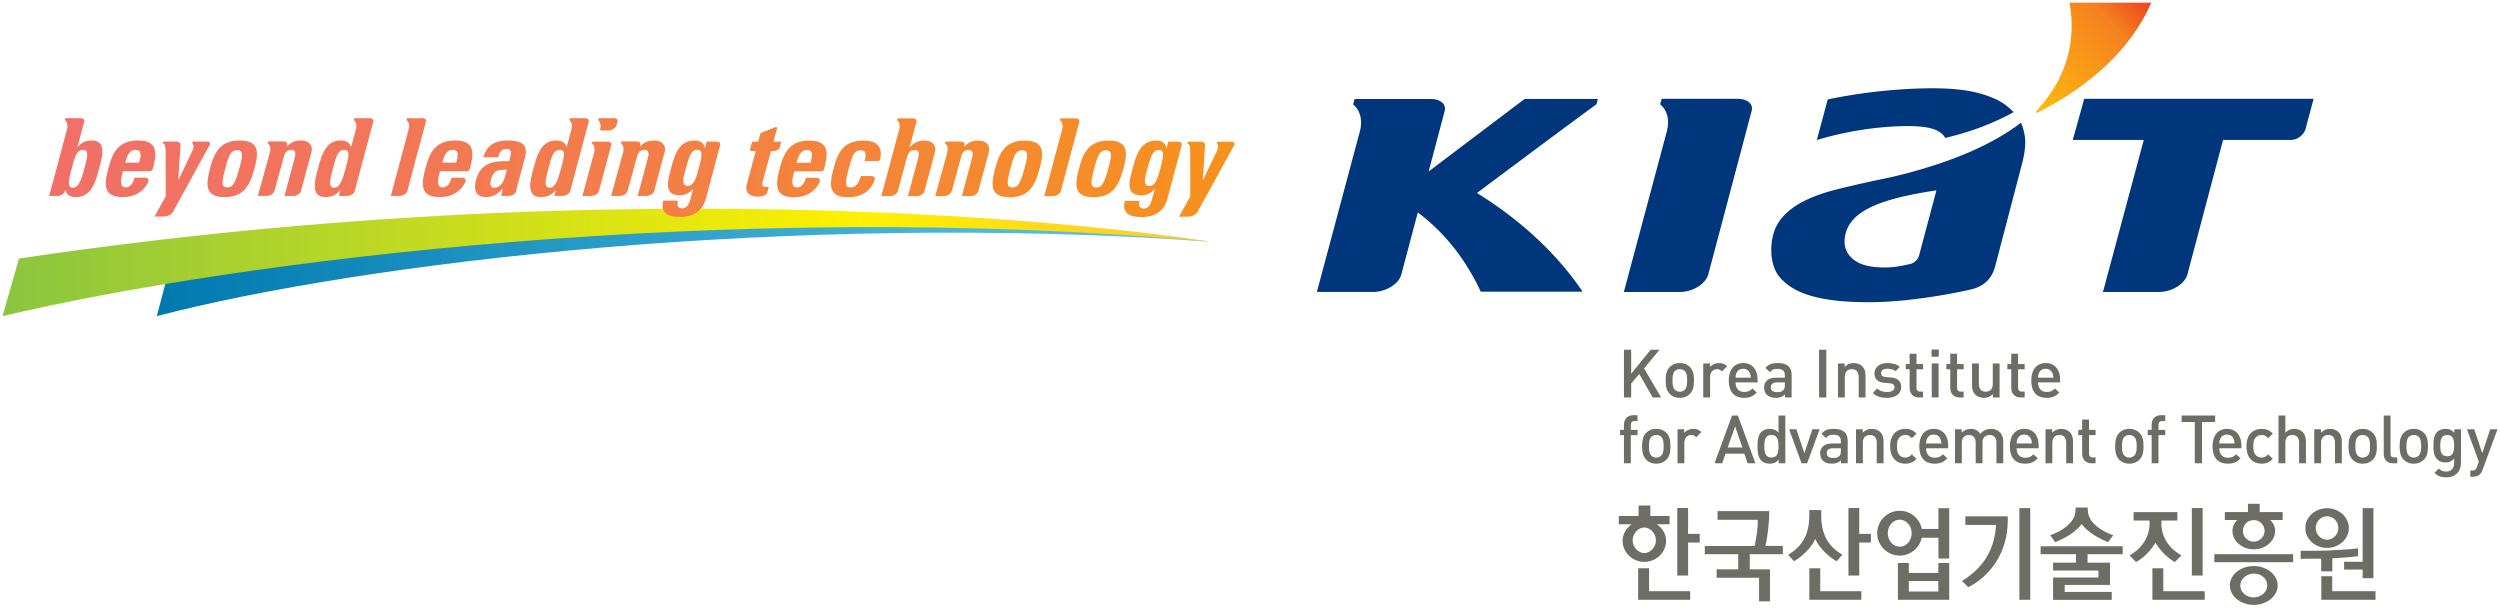
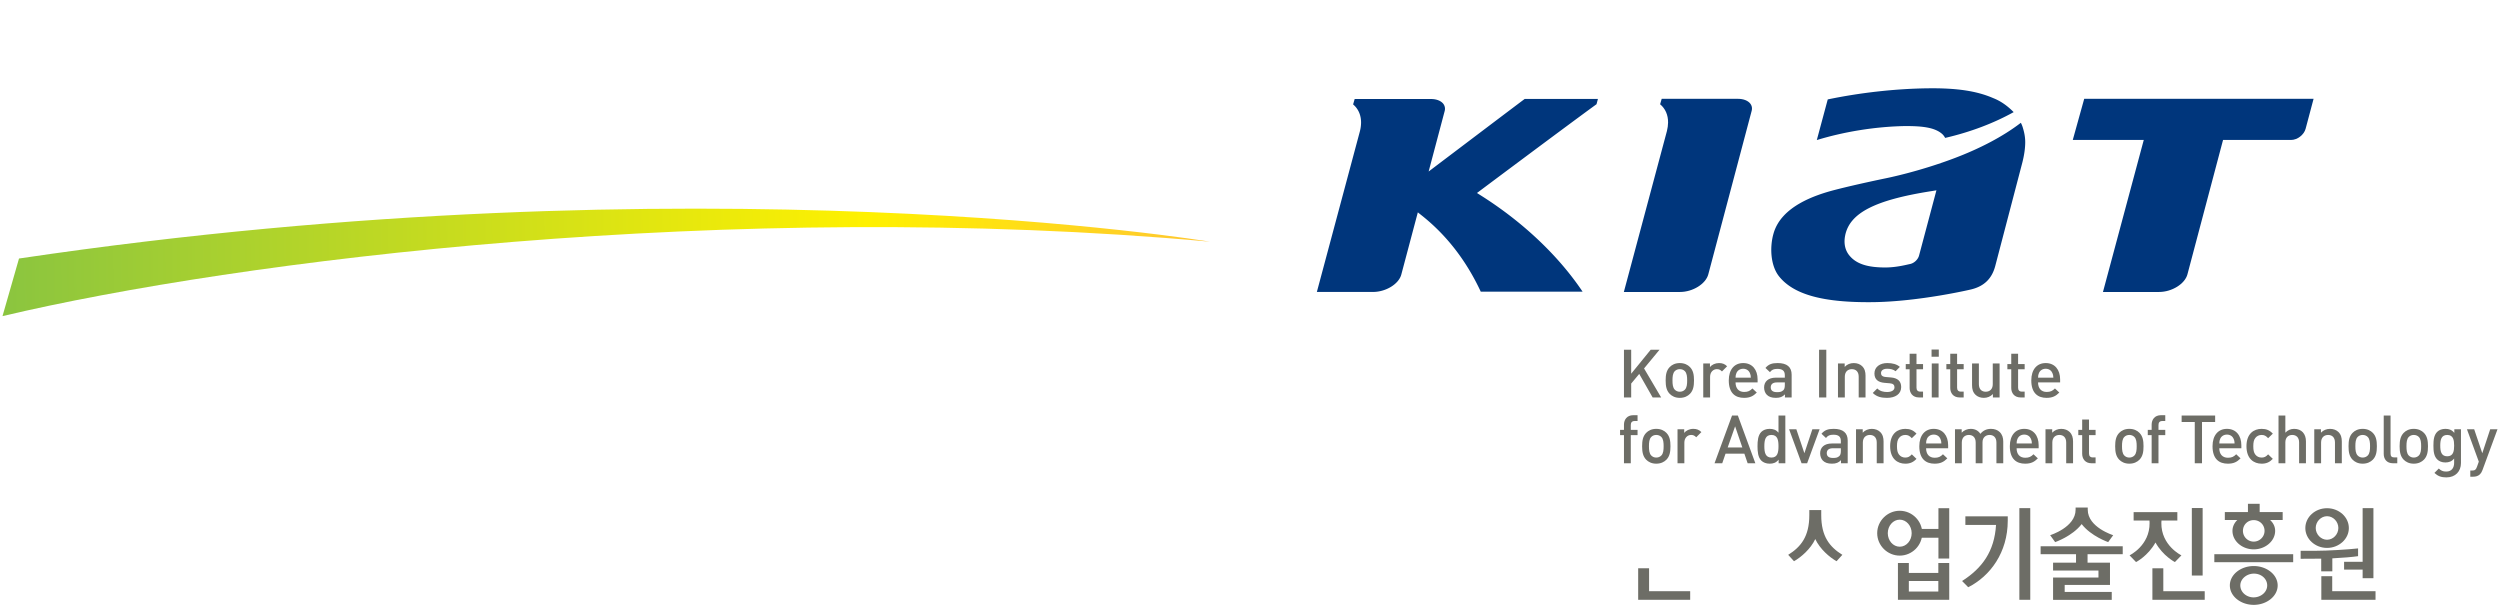
<svg xmlns="http://www.w3.org/2000/svg" xml:space="preserve" width="1000px" height="243px" x="0px" y="0px" viewBox="0 0 1000 243">
  <linearGradient id="a" x1="59.076" x2="482.433" y1="101.567" y2="101.567" gradientTransform="matrix(.999 -.008 .013 1 .901 6.594)" gradientUnits="userSpaceOnUse">
    <stop offset="0" style="stop-color:#0079b0" />
    <stop offset="1" style="stop-color:#61cae6" />
  </linearGradient>
-   <path fill="url(#a)" d="M483.994 96.681s-177.739-25.968-415.37 7.436l-5.911 22.333c81.529-21.35 253.601-41.888 421.281-29.769z" />
  <linearGradient id="b" x1="-2.884" x2="482.433" y1="99.392" y2="99.392" gradientTransform="matrix(.999 -.008 .013 1 .901 6.594)" gradientUnits="userSpaceOnUse">
    <stop offset="0.006" style="stop-color:#8bc53f" />
    <stop offset="0.718" style="stop-color:#fff100" />
    <stop offset="0.994" style="stop-color:#ffc731" />
  </linearGradient>
  <path fill="url(#b)" d="M483.994 96.681S280.541 62.858 7.601 103.407L1 126.449c93.515-22.147 291.208-47.202 482.994-29.768z" />
  <linearGradient id="c" x1="19.644" x2="493.851" y1="67.042" y2="67.042" gradientUnits="userSpaceOnUse">
    <stop offset="0" style="stop-color:#f16f68" />
    <stop offset="0.236" style="stop-color:#f2755c" />
    <stop offset="0.667" style="stop-color:#f4843b" />
    <stop offset="1" style="stop-color:#f6921d" />
  </linearGradient>
-   <path fill="url(#c)" d="M84.069 67.228c1.585-5.947 3.812-11.032 11.816-11.032 8.026 0 7.524 5.085 5.938 11.032-1.834 6.797-4.138 11.595-11.982 11.595-7.843-.001-7.611-4.799-5.772-11.595zm11.783-.337c1.204-4.53 1.585-6.814-.983-6.814-2.597 0-3.414 2.284-4.618 6.814-1.795 6.617-1.613 8.054.624 8.054 2.248-.001 3.182-1.437 4.977-8.054zm192.256-9.173c0-.202-.061-.39-.166-.553-.265-.34-.779-.538-1.365-.538h-3.922l-.657 2.529h-.083c-.32-2.013-1.944-2.961-4.104-2.961-6.325 0-8.054 6.065-9.313 10.86-1.304 4.911-3.292 11.043 3.386 11.043a6.8 6.8 0 0 0 5.314-2.55h.088l-1.132 4.174c-.552 2.192-1.668 3.623-3.188 3.623-.928 0-1.574-.298-1.806-.867-.254-.519-.177-1.287.083-2.204H265.3c-1.281 5.32 2.276 6.479 6.795 6.479 8.357 0 9.854-5.949 10.286-7.443l5.701-21.353a.936.936 0 0 0 .026-.239zm-8.645 9.733c-1.254 4.609-2.149 6.896-4.353 6.896-2.927 0-1.524-4.154-.978-6.176 1.79-6.635 2.607-8.226 4.889-8.226 2.249.001 1.746 2.714.442 7.506zM36.712 56.195c-2.193 0-3.872.639-5.612 2.503h-.094L33.718 48.6c.022-.089.033-.166.033-.249a.938.938 0 0 0-.182-.541c-.26-.337-.768-.536-1.359-.536h-6.06c-.022.11-.182.621-.209.718.696.586 1.066 1.442 1.061 2.47-.017.34-.066.701-.166 1.071l-6.402 24.016-.79 2.837h3.204c1.254 0 2.746-.784 3.027-1.636l.21-.768h.088c.53 2.116 2.033 2.84 4.364 2.84 6.292 0 7.933-6.999 9.125-11.457 1.199-4.408 3.188-11.17-2.95-11.17zm-2.944 11.123c-1.48 5.466-2.508 7.742-4.701 7.742-2.066 0-1.817-2.276-.348-7.742 1.155-4.361 1.928-7.372 4.425-7.372 2.624 0 1.768 3.011.624 7.372zm21.439-11.123c-8.021 0-10.241 5.085-11.815 11.032-1.862 6.797-2.077 11.595 5.767 11.595 2.85 0 5.209-.782 6.971-2.121 1.342-.973 2.37-2.251 3.11-3.787.094-.19.171-.381.177-.533.017-.077.017-.149.017-.231a.747.747 0 0 0-.166-.536c-.259-.364-.768-.55-1.364-.55H53.82c-.492 1.795-1.47 3.881-3.629 3.881-2.663 0-1.712-3.881-1.016-6.469h10.843c.298 0 .862-.251 1.005-.69 1.884-6.646 2.105-11.591-5.816-11.591zm.447 8.878h-5.557c.497-1.862 1.326-5.127 4.121-5.127 2.894 0 1.989 3.011 1.436 5.127zm126.383-8.878c-8.015 0-10.236 5.085-11.827 11.032-1.856 6.797-2.066 11.595 5.778 11.595 2.839 0 5.215-.782 6.96-2.121 1.342-.973 2.375-2.251 3.132-3.787.072-.19.144-.381.155-.533a.644.644 0 0 0 .033-.231.844.844 0 0 0-.177-.536c-.26-.364-.762-.55-1.354-.55h-4.093c-.497 1.795-1.469 3.881-3.624 3.881-2.679 0-1.729-3.881-1.017-6.469h10.844c.299 0 .873-.251.994-.69 1.891-6.646 2.112-11.591-5.804-11.591zm.453 8.878h-5.568c.497-1.862 1.315-5.127 4.126-5.127 2.895 0 1.989 3.011 1.442 5.127zm57.063 11.39 4.778-17.74.204-.765a.72.72 0 0 0 .033-.24.871.871 0 0 0-.166-.553c-.282-.34-.795-.538-1.381-.538h-6.06c-.017.104-.171.624-.199.729.679.569 1.072 1.437 1.055 2.456 0 .356-.055.731-.166 1.118l.017-.014-4.712 17.47h3.441c1.432 0 2.847-.881 3.156-1.923zm6.96-26.238.32-.854.199-.76a1.1 1.1 0 0 0 .039-.26.965.965 0 0 0-.177-.547c-.243-.337-.756-.53-1.348-.53h-6.065c-.022.11-.199.621-.227.718.718.586.978 1.553.95 2.58 0 .359-.05.734-.138 1.121l.011-.024-.171.508h3.464c1.408 0 2.85-.895 3.143-1.952zm-83.6 26.238 7.264-27.092.199-.76a.848.848 0 0 0 .033-.26c.011-.19-.061-.378-.166-.547-.276-.337-.768-.53-1.365-.53h-6.06c-.033.11-.193.621-.215.718.702.586 1.066 1.442 1.055 2.47 0 .354-.05.727-.16 1.116l.011-.017-7.181 26.824h3.436c1.425.001 2.862-.88 3.149-1.922zm40.17-20.268c-2.336 0-4.38.387-6.082 1.415-1.64.991-2.944 2.673-3.646 5.303h5.944c.486-1.716 1.104-3.314 3.204-3.314 2.193 0 2.083 1.331 1.58 3.182l-.431 1.685c-5.64-.088-11.269.227-13.219 7.413-1.022 3.79-.298 6.944 3.933 6.944 2.613 0 4.662-1.072 6.568-3.314h.078l-.508 2.878h2.828c1.414 0 2.845-.881 3.138-1.923a22.56 22.56 0 0 1 .458-2.115l2.944-10.871c1.028-3.968.929-7.283-6.789-7.283zm-5.33 18.866c-1.972 0-1.696-1.873-1.304-3.434 1.072-3.881 3.209-3.626 6.281-3.754-.652 2.362-1.397 7.188-4.977 7.188zM69.188 84.729l.646-1.168.011-.006 14.059-25.642a.611.611 0 0 0 .088-.196c.066-.213.066-.39-.011-.553-.16-.34-.607-.538-1.199-.538H77.17c-.044.088-.276.538-.309.618.475.497.652 1.243.447 2.121a3.93 3.93 0 0 1-.342.962l-5.568 11.595h-.088l.906-13.974c0-.085 0-.157-.017-.231-.027-.213-.132-.39-.287-.553-.32-.34-.878-.538-1.469-.538H65.2c0 .088-.017.538-.017.618.724.497.939 1.221 1.016 2.094.039.323.066.657.066.989l.017 18.229-4.497 8.06h3.773c1.398 0 3.022-.843 3.63-1.887zm51.19-28.534c-1.121 0-2.126.166-3.143.603-.845.367-1.746.983-2.591 1.911l.006-.033.204-.773a.953.953 0 0 0 .039-.251.917.917 0 0 0-.188-.544c-.254-.326-.757-.539-1.354-.539h-6.06c-.022.11-.193.639-.216.727.691.586 1.066 1.439 1.055 2.458a4.232 4.232 0 0 1-.155 1.122l.017-.012-4.855 17.522h3.453c1.419 0 2.845-.881 3.16-1.923l3.994-14.533c.52-1.185 1.298-1.983 2.712-1.983 1.944 0 1.9 1.508 1.359 3.441l-4.027 14.998h3.447c1.42 0 2.856-.881 3.149-1.923l4.17-15.533c.807-3.016-1.297-4.735-4.176-4.735zm141.27 0c-1.116 0-2.132.166-3.137.603-.851.367-1.746.983-2.607 1.911l.028-.033.188-.773a.648.648 0 0 0 .039-.251.873.873 0 0 0-.177-.544c-.254-.326-.746-.539-1.353-.539h-6.06c-.028.11-.177.639-.21.727.691.586 1.066 1.439 1.044 2.458 0 .359-.044.737-.149 1.122l.005-.012-4.822 17.522h3.43c1.42 0 2.856-.881 3.149-1.923l4.01-14.533c.514-1.185 1.293-1.983 2.712-1.983 1.928 0 1.895 1.508 1.359 3.441l-4.033 14.998h3.447c1.414 0 2.856-.881 3.154-1.923l4.16-15.533c.818-3.016-1.282-4.735-4.177-4.735zm-112.467-8.39c-.26-.337-.768-.53-1.354-.53h-6.104c-.028.11-.188.621-.221.718.702.586 1.077 1.442 1.066 2.47a5.168 5.168 0 0 1-.16 1.116l.017-.017-1.928 7.137h-.044c-.768-1.864-2.104-2.503-4.303-2.503-6.115 0-7.75 6.762-8.938 11.17-1.199 4.458-3.276 11.457 3.01 11.457 2.326 0 4.193-.724 5.9-2.84h.039l-.597 2.403h3.16c1.425 0 2.845-.881 3.143-1.923l7.259-27.092.204-.76c.022-.088.033-.177.033-.26a.892.892 0 0 0-.182-.546zm-15.512 27.256c-2.215 0-1.945-2.276-.464-7.742 1.155-4.361 1.922-7.372 4.552-7.372 2.497 0 1.624 3.011.486 7.372-1.475 5.465-2.508 7.742-4.574 7.742zm101.702-27.256c-.243-.337-.751-.53-1.342-.53h-6.098c-.039.11-.193.621-.221.718.696.586 1.066 1.442 1.049 2.47 0 .354-.044.727-.149 1.116l.005-.017-1.906 7.137h-.061c-.762-1.864-2.11-2.503-4.298-2.503-6.137 0-7.761 6.762-8.949 11.17-1.204 4.458-3.276 11.457 3.016 11.457 2.326 0 4.182-.724 5.905-2.84h.028l-.602 2.403h3.165c1.42 0 2.845-.881 3.154-1.923l7.248-27.092.205-.76c.022-.088.044-.177.044-.26a.905.905 0 0 0-.193-.546zm-15.506 27.256c-2.204 0-1.938-2.276-.469-7.742 1.149-4.361 1.922-7.372 4.552-7.372 2.491 0 1.646 3.011.486 7.372-1.47 5.465-2.497 7.742-4.569 7.742zm178.248-7.782c1.596-5.952 3.806-11.042 11.827-11.042s7.518 5.09 5.938 11.042c-1.851 6.819-4.137 11.593-11.992 11.593-7.844 0-7.618-4.773-5.773-11.593zm11.794-.344c1.188-4.527 1.591-6.816-1.011-6.816-2.585 0-3.402 2.289-4.596 6.816-1.795 6.65-1.613 8.043.63 8.043s3.176-1.393 4.977-8.043zm21.742.344c1.591-5.952 3.806-11.042 11.821-11.042s7.518 5.09 5.938 11.042c-1.856 6.819-4.154 11.593-11.998 11.593-7.832 0-7.611-4.773-5.761-11.593zm11.777-.344c1.215-4.527 1.602-6.816-1-6.816-2.58 0-3.397 2.289-4.602 6.816-1.784 6.65-1.613 8.043.63 8.043 2.238 0 3.182-1.393 4.972-8.043zM323.738 56.237c-8.01 0-10.236 5.09-11.816 11.042-1.856 6.819-2.083 11.593 5.772 11.593 2.839 0 5.209-.779 6.966-2.105 1.337-.961 2.375-2.281 3.116-3.789.072-.221.154-.387.171-.52.017-.083.028-.19.028-.265a.97.97 0 0 0-.171-.547c-.265-.326-.768-.533-1.359-.533h-4.099c-.48 1.831-1.469 3.864-3.618 3.864-2.679 0-1.724-3.864-1.022-6.441h10.849c.282 0 .867-.254.989-.707 1.894-6.629 2.11-11.592-5.806-11.592zm.464 8.885h-5.574c.503-1.845 1.332-5.129 4.116-5.129 2.9 0 2 3.017 1.458 5.129zm100.106 11.38 7.248-27.073.199-.784a.683.683 0 0 0 .033-.237.748.748 0 0 0-.177-.542c-.265-.348-.762-.541-1.354-.541h-6.054a28.9 28.9 0 0 1-.227.724c.702.574 1.083 1.447 1.061 2.47 0 .348-.05.724-.149 1.115v-.021l-7.181 26.829h3.447c1.419-.002 2.855-.879 3.154-1.94zm54.698 8.297.636-1.19h.011l14.075-25.631c.027-.083.055-.152.083-.219.061-.198.055-.387-.028-.535-.166-.343-.597-.55-1.188-.55h-5.613c-.044.097-.265.55-.309.621.486.503.657 1.248.453 2.133a5.652 5.652 0 0 1-.343.961l-5.579 11.595h-.077l.895-13.981c.005-.08-.011-.166-.011-.243a1.044 1.044 0 0 0-.293-.535c-.332-.343-.867-.55-1.458-.55h-5.259c.011.097-.005.55-.005.621.724.503.939 1.221 1.022 2.1.028.314.055.657.055.994l.017 18.237-4.507 8.046h3.789c1.391-.001 3.016-.858 3.634-1.874zm-87.688-28.562c-1.121 0-2.115.183-3.121.616-.861.37-1.762.982-2.624 1.916l.022-.044.204-.768c.028-.083.033-.171.044-.243a.897.897 0 0 0-.188-.553c-.254-.34-.773-.535-1.364-.535h-6.054a7.697 7.697 0 0 1-.221.715c.69.583 1.083 1.444 1.066 2.467 0 .359-.055.734-.149 1.121v-.011l-4.844 17.521h3.447c1.409 0 2.851-.878 3.148-1.938l4.005-14.528c.531-1.177 1.304-1.98 2.707-1.98 1.944 0 1.911 1.503 1.364 3.45l-4.016 14.997h3.452c1.403 0 2.839-.878 3.127-1.938l4.17-15.514c.814-3.019-1.28-4.751-4.175-4.751zm-79.445 2.869c.227-.837.475-1.85.63-2.433h-3.138s1.397-5.124 1.475-5.378c.061-.26-.232-.607-.52-.497-.287.121-6.104 2.425-6.104 2.425l-.933 3.45h-2.442s-.712 2.671-.812 3.035c-.094.381.193.718.48.718h1.795l-3.602 13.396c-.37 1.358-.602 4.833 4.646 4.833.265 0 .497-.008.735-.011 1.243-.094 2.602-.856 2.851-1.657l.613-2.281c-.309.071-.696.071-1.099.071-1.972 0-1.663-1.074-1.21-2.721l3.138-11.631h1.061c1.01-.031 2.193-.65 2.436-1.319zm38.038 12.745c.017-.133.044-.276.044-.348a.933.933 0 0 0-.177-.542c-.254-.337-.757-.541-1.348-.541h-4.11c-.751 2.84-2.154 4.558-4.043 4.558-2.243 0-2.425-1.393-.629-8.043 1.204-4.527 2.021-6.816 4.607-6.816 1.889 0 2.436 1.082 1.574 4.319h5.253c.271 0 .845-.243.978-.674 1.149-5.221-1.387-7.526-6.767-7.526-8.021 0-10.253 5.09-11.821 11.042-1.851 6.819-2.088 11.593 5.772 11.593 5.071 0 8.684-2.011 10.54-6.657.055-.15.099-.266.127-.365zm19.864-15.614c-1.116 0-2.121.183-3.143.616-.884.384-1.828 1.03-2.701 2.019h-.072l2.541-9.443.188-.784a.593.593 0 0 0 .044-.237.836.836 0 0 0-.182-.542c-.26-.348-.768-.541-1.354-.541h-6.065c-.017.116-.199.627-.232.724.718.574 1.088 1.447 1.077 2.47a6.005 6.005 0 0 1-.154 1.115v-.021l-7.187 26.829h3.447c1.425 0 2.839-.878 3.154-1.938l3.502-13.059c.542-1.947 1.276-3.45 3.22-3.45 1.939 0 1.889 1.503 1.348 3.45L363.18 78.44h3.441c1.419 0 2.867-.878 3.154-1.938l4.17-15.514c.813-3.019-1.27-4.751-4.17-4.751zm102.967 1.528a.839.839 0 0 0-.166-.541c-.26-.343-.757-.55-1.359-.55H467.3l-.668 2.544h-.083c-.315-2.027-1.934-2.98-4.094-2.98-6.347 0-8.065 6.085-9.324 10.871-1.309 4.908-3.281 11.028 3.397 11.028a6.776 6.776 0 0 0 5.325-2.552h.078l-1.138 4.198c-.542 2.193-1.668 3.618-3.187 3.618-.945 0-1.569-.304-1.784-.864-.288-.522-.216-1.299.066-2.201h-5.949c-1.287 5.309 2.265 6.474 6.794 6.474 8.369 0 9.844-5.955 10.28-7.463l5.701-21.328c.017-.094.028-.177.028-.254zm-8.629 9.727c-1.243 4.607-2.16 6.892-4.353 6.892-2.928 0-1.547-4.124-1-6.168 1.79-6.629 2.607-8.223 4.894-8.223 2.255 0 1.752 2.727.459 7.499z" />
  <path fill="#00367C" d="M700.147 41.479c-.923-1.218-2.768-1.949-4.884-1.949l-30.586-.006c-.077.331-.553 1.884-.63 2.182 2.077 1.727 3.227 4.275 3.183 7.35-.012 1.069-.172 2.186-.459 3.356l-17.229 64.376h22.461c5.132 0 10.308-3.231 11.318-7.057l17.346-65.398c.083-.301.127-.616.127-.9.017-.716-.216-1.375-.647-1.954zM833.684 39.524 829.11 55.98h28.398l-16.323 60.808h22.461c5.126 0 10.318-3.231 11.329-7.057l14.246-53.751h27.217c2.486 0 5.176-2.05 5.812-4.488l3.182-11.968h-91.748z" />
  <linearGradient id="d" x1="-2912.019" x2="-2852.162" y1="4845.609" y2="4788.526" gradientTransform="matrix(.769 0 .013 .769 2987.393 -3688.312)" gradientUnits="userSpaceOnUse">
    <stop offset="0.006" style="stop-color:#fcb811" />
    <stop offset="0.7" style="stop-color:#f4811f" />
    <stop offset="0.899" style="stop-color:#f05221" />
    <stop offset="1" style="stop-color:#ee4022" />
  </linearGradient>
-   <path fill="url(#d)" d="M827.79 1.056c.53 2.955.828 5.794.861 8.513.255 14.986-6.303 26.409-13.976 34.641-.635.668-.281 1.151.52.754 22.052-11.156 37.806-26.446 45.313-43.907H827.79z" />
  <path fill="#00367C" d="M771.495 35.32c-13.429.149-27.515 1.768-40.396 4.447-.354 1.298-3.464 12.89-4.375 16.257 10.854-3.314 23.283-5.389 35.386-5.602v.012c7.685-.059 11.916.807 14.578 3.002.603.494 1.017 1.086 1.376 1.727 10.152-2.348 19.405-5.878 27.393-10.311v-.009c-2.938-2.961-5.634-4.599-8.17-5.596-6.397-2.777-14.17-4.045-25.792-3.927zM809.213 51.346c-.332-1.271-.873-2.231-.873-2.231-7.181 5.526-16.444 10.321-26.51 14.133-14.527 5.521-27.592 8.084-27.592 8.084s-11.688 2.409-20.014 4.558c-8.623 2.21-21.609 6.767-24.753 17.315-1.674 5.609-1.259 13.072 2.154 17.345 5.718 7.15 17.229 10.548 37.563 10.311 18.417-.204 39.148-5.046 39.353-5.115 5.314-1.314 8.242-4.469 9.54-9.277l10.838-41.383c.746-2.925 1.144-5.612 1.171-8.026.023-2.057-.347-3.98-.877-5.714zm-41.596 50.892c-.459 1.646-2.038 3.102-3.729 3.399-1.006.191-5.049 1.299-9.396 1.351-7.761.066-12.108-1.563-14.755-4.813-1.751-2.138-2.325-4.964-1.635-8.162v-.02c1.911-8.708 11.584-13.959 34.486-17.541l1.983-.331-6.954 26.117zM592.452 78.253l-1.663-1.058s36.088-26.999 47.821-35.511l.563-2.119h-29.271c-.68.456-38.447 29.037-38.447 29.037l6.419-24.203a3.61 3.61 0 0 0 .122-.89c0-.718-.232-1.375-.652-1.964-.939-1.21-2.751-1.938-4.883-1.938h-30.592c-.083.307-.553 1.878-.624 2.16 2.071 1.742 3.215 4.3 3.182 7.357a14.385 14.385 0 0 1-.459 3.354l-17.224 64.299h22.461c5.126 0 10.308-3.146 11.318-6.972l6.606-24.863 1.569 1.243c10.732 8.523 18.268 19.063 23.604 30.476h40.729c-10.147-15.113-24.709-28.379-40.579-38.408z" />
-   <path fill="#6D6D66" d="M660.126 206.398h7.706v3.303h-5.115c2.157 1.486 3.724 3.84 3.724 6.606 0 4.635-3.925 8.441-8.723 8.441-4.801 0-8.679-3.807-8.679-8.441 0-2.767 1.605-5.12 3.641-6.606h-5.159v-3.303h7.91v-4.182h4.695v4.182zm2.26 9.745c0-2.68-2.231-5.154-4.668-5.154-2.438 0-4.673 2.475-4.673 5.154 0 2.656 2.234 5.087 4.673 5.087 2.436-.001 4.668-2.431 4.668-5.087zm12.848-2.602h4.656v3.469h-4.656v13.202h-4.322v-27.001h4.322v10.33zM701.799 218.385c.752-2.524 1.409-8.109 1.32-10.474h-16.091v-3.463h20.668c.08 3.762-.666 10.424-1.533 13.937h6.969v3.304h-13.238v6.032h8.09v12.815h-4.361v-9.457h-16.967v-3.358h8.631v-6.032h-13.368v-3.304h19.88z" />
  <g fill="#6D6D66">
-     <path d="M728.093 236.487v-9.17h-4.359v12.601h20.804v-3.431zM743.698 213.541v-10.33h-4.319v27.001h4.319V217.01h4.657v-3.469z" />
-   </g>
+     </g>
  <path fill="#6D6D66" d="M807.746 239.929v-36.68h4.361v36.68h-4.361zM830.408 221.688H816.25v-3.193h32.84v3.193h-14.069v3.392h8.974v8.888h-18.121v2.801H844.7v3.188h-23.472v-8.938h18.157v-2.801h-18.157v-3.138h9.181v-3.392zM903.866 204.823h9.203V208h-5.035c1.278 1.166 2.024 2.646 2.024 4.348 0 4.132-4.011 7.396-8.56 7.396-4.591 0-8.51-3.265-8.51-7.396 0-1.702.74-3.182 1.937-4.348h-4.994v-3.177h9.244v-3.313h4.69v3.313zm1.955 7.525c0-2.441-1.947-4.304-4.339-4.304-2.389 0-4.306 1.862-4.306 4.304a4.307 4.307 0 0 0 4.306 4.297c2.392 0 4.339-1.945 4.339-4.297zm-4.313 14.069c5.101 0 9.559 3.386 9.559 7.756 0 4.363-4.458 7.771-9.559 7.771-5.162 0-9.565-3.408-9.565-7.771-.001-4.37 4.403-7.756 9.565-7.756zm-.072 12.534c2.892 0 5.441-2.077 5.441-4.778 0-2.597-2.273-4.724-5.309-4.724-2.906 0-5.441 2.127-5.441 4.724 0 2.651 2.408 4.778 5.309 4.778zm-15.707-14.075v-3.188h31.544v3.188h-31.544z" />
  <g fill="#6D6D66">
    <path d="M865.325 236.487v-9.17h-4.366v12.601h20.927v-3.431zM876.732 203.211h4.325v27.001h-4.325z" />
  </g>
  <path fill="#6D6D66" d="M659.632 236.487v-9.17h-4.364v12.601h20.806v-3.431zM728.496 206.056v-2.027h-4.77v2.027c0 8.579-3.384 12.71-8.449 15.876l2.326 2.558c2.816-1.607 6.606-4.834 8.507-8.866 1.905 4.032 5.684 7.259 8.513 8.866l2.322-2.558c-5.068-3.166-8.449-7.297-8.449-15.876zM835.098 203.885v-.867h-4.858v.867c.005 7.049-10.179 10.191-10.179 10.191l2 2.768s6.839-2.32 10.606-7.209c3.772 4.878 10.605 7.209 10.605 7.209l2.003-2.768c.001 0-10.182-3.142-10.177-10.191zM864.544 209.166c.024-.315.041-.63.052-.956h6.342v-3.348H853.45v3.348h6.336c.011.326.027.641.049.956.108 9.086-8.012 12.97-8.012 12.97l2.599 2.69s4.756-2.414 7.77-7.828c3.014 5.414 7.77 7.828 7.77 7.828l2.607-2.69c-.002 0-8.128-3.884-8.025-12.97zM768.898 213.27c0-4.916-4.088-8.965-9.01-8.965s-9.009 4.049-9.009 8.965c0 4.928 4.087 8.977 9.009 8.977s9.01-4.05 9.01-8.977zm-13.785 0c0-2.972 2.136-5.408 4.775-5.408 2.641 0 4.778 2.437 4.778 5.408 0 2.983-2.138 5.414-4.778 5.414-2.639 0-4.775-2.431-4.775-5.414zM775.329 229.162h-11.794v-3.972h-4.364v14.728h20.521V225.19h-4.363v3.972zm0 7.452h-11.794v-4.221h11.794v4.221z" />
  <path fill="#6D6D66" d="M775.373 203.277v8.297h-8.54v3.525h8.54v8.301h4.319v-20.123zM786.15 206.53v3.437h12.266c-.663 10.655-5.54 17.284-13.58 22.438l2.452 2.485c8.777-4.419 15.815-13.876 15.815-26.643v-1.718H786.15z" />
  <g fill="#6D6D66">
    <path d="M932.931 228.544v-5.204c4.262-.204 8.023-.541 10.299-.873v-3.104c-3.59.419-12.086.961-17.13.961h-5.844v3.192l7.291-.044h.939v5.071h4.445zM932.887 236.487v-6.01h-4.357v9.441h21.682v-3.431z" />
    <path d="M949.37 203.249h-4.317v21.467h-7.419v3.132h7.419v3.435h4.317V215.12zM930.817 219.164c4.751 0 8.723-3.547 8.723-7.933 0-4.425-3.972-7.949-8.723-7.949-4.756 0-8.684 3.524-8.684 7.949.001 4.386 3.929 7.933 8.684 7.933zm0-12.684c2.441 0 4.524 2.149 4.524 4.707 0 2.568-2.083 4.712-4.524 4.712-2.411 0-4.529-2.144-4.529-4.712 0-2.557 2.118-4.707 4.529-4.707z" />
  </g>
  <g fill="#6D6D66">
    <path d="m661.055 158.98-5.361-9.419-3.218 3.861v5.558h-2.89v-19.09h2.89v9.595l7.806-9.595h3.535l-6.192 7.484 6.839 11.606h-3.409zM674.864 152.164c0 1.48-.105 2.899-.939 3.733-.508.509-1.204.796-2.011.796-.801 0-1.472-.287-1.982-.796-.832-.834-.937-2.253-.937-3.733 0-1.47.104-2.895.937-3.724.511-.508 1.182-.779 1.982-.779.807 0 1.503.271 2.011.779.834.83.939 2.254.939 3.724zm2.738 0c0-2.276-.323-3.994-1.61-5.325-.879-.917-2.229-1.613-4.077-1.613-1.851 0-3.159.696-4.049 1.613-1.287 1.331-1.607 3.049-1.607 5.325 0 2.309.32 4.026 1.607 5.363.89.911 2.198 1.618 4.049 1.618 1.848 0 3.198-.707 4.077-1.618 1.286-1.337 1.61-3.054 1.61-5.363zM688.784 148.578c-.618-.618-1.104-.917-2.038-.917-1.475 0-2.712 1.183-2.712 3.066v8.253H681.3v-13.6h2.685v1.476c.696-.962 2.088-1.63 3.618-1.63 1.314 0 2.309.348 3.242 1.287l-2.061 2.065zM700.332 151.064h-6.109c.025-.829.075-1.232.346-1.84.425-1.021 1.42-1.724 2.712-1.724 1.282 0 2.248.702 2.674 1.724.27.608.353 1.011.377 1.84zm2.71 1.906v-1.204c0-3.866-2.121-6.54-5.762-6.54-3.494 0-5.767 2.541-5.767 6.938 0 5.181 2.709 6.981 6.109 6.981 2.387 0 3.704-.729 5.099-2.121l-1.751-1.641c-.961.967-1.763 1.397-3.293 1.397-2.223 0-3.455-1.48-3.455-3.812h8.82zM713.93 154.069c0 .967-.188 1.607-.591 2.011-.724.701-1.503.779-2.547.779-1.724 0-2.491-.696-2.491-1.934 0-1.227.828-1.956 2.436-1.956h3.193v1.1zm2.728 4.911v-9.093c0-3.088-1.875-4.662-5.599-4.662-2.253 0-3.599.453-4.88 1.955l1.798 1.685c.754-.966 1.472-1.309 2.972-1.309 2.119 0 2.98.834 2.98 2.552v.956h-3.596c-3.113 0-4.695 1.641-4.695 3.916 0 1.155.378 2.204 1.074 2.923.834.834 1.958 1.242 3.646 1.242 1.693 0 2.632-.408 3.621-1.397v1.232h2.679zM727.632 158.98v-19.09h2.892v19.091h-2.892zM743.478 158.98v-8.286c0-2.116-1.21-3.033-2.734-3.033-1.53 0-2.817.939-2.817 3.033v8.286h-2.737v-13.6h2.685v1.376c.937-1.022 2.248-1.53 3.621-1.53 1.393 0 2.547.453 3.348 1.231 1.05 1.022 1.37 2.304 1.37 3.828v8.695h-2.736zM754.821 159.146c-2.227 0-4.107-.386-5.715-1.961l1.801-1.801c1.094 1.127 2.574 1.42 3.914 1.42 1.659 0 2.975-.586 2.975-1.878 0-.912-.511-1.503-1.829-1.607l-2.165-.183c-2.552-.216-4.027-1.37-4.027-3.751 0-2.662 2.282-4.159 5.127-4.159 2.035 0 3.78.425 5.043 1.53l-1.718 1.74c-.861-.729-2.066-.995-3.354-.995-1.635 0-2.466.724-2.466 1.74 0 .813.428 1.431 1.875 1.558l2.149.188c2.543.215 4.046 1.425 4.046 3.833.001 2.846-2.414 4.326-5.656 4.326zM767.581 158.98c-2.549 0-3.729-1.829-3.729-3.778v-7.485H762.3v-2.094h1.552v-4.121h2.743v4.121h2.623v2.094h-2.623v7.347c0 .994.475 1.58 1.496 1.58h1.127v2.337h-1.637zM772.622 142.707v-2.9h2.895v2.9h-2.895zm.083 16.273v-13.6h2.734v13.601h-2.734zM783.833 158.98c-2.55 0-3.731-1.829-3.731-3.778v-7.485h-1.555v-2.094h1.555v-4.121h2.737v4.121h2.632v2.094h-2.632v7.347c0 .994.483 1.58 1.499 1.58h1.133v2.337h-1.638zM797.159 158.98v-1.37c-.938 1.021-2.257 1.535-3.621 1.535-1.395 0-2.546-.464-3.35-1.242-1.05-1.017-1.37-2.304-1.37-3.834v-8.689h2.734v8.292c0 2.115 1.207 3.021 2.734 3.021 1.533 0 2.817-.928 2.817-3.021v-8.292h2.734v13.601h-2.678zM808.232 158.98c-2.55 0-3.731-1.829-3.731-3.778v-7.485h-1.553v-2.094h1.553v-4.121h2.739v4.121h2.624v2.094h-2.624v7.347c0 .994.481 1.58 1.5 1.58h1.124v2.337h-1.632zM821.341 151.064h-6.115c.024-.829.08-1.232.351-1.84.426-1.021 1.42-1.724 2.707-1.724s2.251.702 2.679 1.724c.269.608.352 1.011.378 1.84zm2.709 1.906v-1.204c0-3.866-2.121-6.54-5.767-6.54-3.482 0-5.765 2.541-5.765 6.938 0 5.181 2.707 6.981 6.112 6.981 2.387 0 3.698-.729 5.094-2.121l-1.743-1.641c-.964.967-1.765 1.397-3.298 1.397-2.227 0-3.458-1.48-3.458-3.812h8.825zM652.315 174.044v11.264h-2.729v-11.264h-1.561v-2.094h1.561v-2.088c0-1.967 1.177-3.784 3.718-3.784h1.718v2.331h-1.206c-1.014 0-1.5.586-1.5 1.591v1.95h2.706v2.094h-2.707zM665.451 178.491c0 1.475-.104 2.899-.939 3.729-.508.514-1.204.807-2.01.807-.802 0-1.479-.293-1.983-.807-.831-.829-.939-2.254-.939-3.729 0-1.476.108-2.9.939-3.724.505-.514 1.182-.79 1.983-.79.806 0 1.502.276 2.01.79.835.824.939 2.249.939 3.724zm2.735 0c0-2.276-.32-3.994-1.607-5.331-.884-.917-2.227-1.618-4.076-1.618-1.849 0-3.166.701-4.05 1.618-1.281 1.337-1.607 3.055-1.607 5.331 0 2.309.326 4.026 1.607 5.369.884.905 2.201 1.612 4.05 1.612 1.85 0 3.192-.707 4.076-1.612 1.286-1.342 1.607-3.06 1.607-5.369zM678.485 174.906c-.616-.625-1.103-.929-2.036-.929-1.478 0-2.706 1.193-2.706 3.071v8.259h-2.734v-13.605h2.679v1.48c.696-.962 2.091-1.641 3.618-1.641 1.314 0 2.31.358 3.248 1.292l-2.069 2.073zM696.938 178.999h-5.869l2.975-8.468 2.894 8.468zm5.204 6.309-6.999-19.097h-2.328l-7.002 19.097h3.082l1.315-3.834h7.537l1.313 3.834h3.082zM711.395 178.491c0 2.419-.343 4.535-2.817 4.535-2.461 0-2.84-2.116-2.84-4.535 0-2.409.379-4.514 2.84-4.514 2.474.001 2.817 2.105 2.817 4.514zm2.739 6.817v-19.097h-2.739v6.866c-.986-1.177-2.116-1.535-3.563-1.535-1.367 0-2.546.464-3.298 1.21-1.37 1.369-1.53 3.679-1.53 5.739 0 2.071.16 4.396 1.53 5.761.752.752 1.956 1.221 3.326 1.221 1.469 0 2.573-.381 3.59-1.612v1.447h2.684zM722.851 185.308h-2.223l-4.991-13.605h2.9l3.215 9.584 3.189-9.584h2.903l-4.993 13.605zM736.341 180.396c0 .967-.186 1.619-.589 2.006-.724.701-1.502.778-2.549.778-1.719 0-2.497-.69-2.497-1.928 0-1.231.834-1.95 2.441-1.95h3.193v1.094zm2.739 4.912v-9.093c0-3.088-1.878-4.673-5.606-4.673-2.251 0-3.591.464-4.884 1.961l1.799 1.69c.754-.961 1.478-1.304 2.979-1.304 2.116 0 2.973.817 2.973 2.541v.967h-3.594c-3.107 0-4.689 1.629-4.689 3.911 0 1.154.378 2.198 1.071 2.922.831.834 1.958 1.242 3.648 1.242 1.688 0 2.63-.408 3.618-1.402v1.237h2.685zM750.697 185.308v-8.292c0-2.109-1.21-3.038-2.74-3.038-1.529 0-2.816.956-2.816 3.038v8.292h-2.734v-13.605h2.685v1.375c.938-1.021 2.248-1.535 3.618-1.535 1.387 0 2.541.464 3.353 1.242 1.044 1.022 1.364 2.304 1.364 3.84v8.684h-2.73zM762.115 185.473c-3.055 0-6.057-1.883-6.057-6.981 0-5.094 3.002-6.949 6.057-6.949 1.878 0 3.193.541 4.48 1.911l-1.873 1.822c-.861-.938-1.53-1.298-2.607-1.298-1.044 0-1.928.442-2.514 1.216-.594.751-.812 1.718-.812 3.298 0 1.574.218 2.579.812 3.331.586.773 1.47 1.204 2.514 1.204 1.077 0 1.746-.349 2.607-1.287l1.873 1.801c-1.286 1.357-2.602 1.932-4.48 1.932zM776.55 177.397h-6.115c.027-.835.077-1.237.343-1.856.431-1.017 1.425-1.707 2.712-1.707s2.254.69 2.682 1.707c.262.619.345 1.022.378 1.856zm2.706 1.906v-1.215c0-3.855-2.121-6.546-5.767-6.546-3.485 0-5.765 2.552-5.765 6.949 0 5.176 2.71 6.981 6.112 6.981 2.384 0 3.701-.729 5.094-2.126l-1.746-1.641c-.964.972-1.765 1.397-3.295 1.397-2.224 0-3.455-1.464-3.455-3.801h8.822zM798.568 185.308v-8.292c0-2.109-1.21-3.038-2.74-3.038-1.475 0-2.822.956-2.822 2.906v8.424h-2.729v-8.292c0-2.109-1.21-3.038-2.734-3.038-1.527 0-2.819.956-2.819 3.038v8.292h-2.729v-13.605h2.683v1.375c.908-.994 2.253-1.535 3.617-1.535 1.69 0 3.003.679 3.861 1.994 1.1-1.343 2.464-1.994 4.265-1.994 1.396 0 2.627.464 3.431 1.242 1.05 1.022 1.447 2.304 1.447 3.84v8.684h-2.731zM812.748 177.397h-6.106c.024-.835.08-1.237.345-1.856.432-1.017 1.42-1.707 2.71-1.707s2.251.69 2.682 1.707c.269.619.347 1.022.369 1.856zm2.712 1.906v-1.215c0-3.855-2.115-6.546-5.764-6.546-3.485 0-5.762 2.552-5.762 6.949 0 5.176 2.707 6.981 6.112 6.981 2.387 0 3.701-.729 5.093-2.126l-1.745-1.641c-.961.972-1.768 1.397-3.293 1.397-2.231 0-3.46-1.464-3.46-3.801h8.819zM826.48 185.308v-8.292c0-2.109-1.198-3.038-2.729-3.038s-2.817.956-2.817 3.038v8.292H818.2v-13.605h2.682v1.375c.937-1.021 2.251-1.535 3.621-1.535 1.393 0 2.547.464 3.348 1.242 1.044 1.022 1.37 2.304 1.37 3.84v8.684h-2.741zM836.595 185.308c-2.544 0-3.726-1.829-3.726-3.79v-7.474h-1.55v-2.094h1.55v-4.132h2.737v4.132h2.629v2.094h-2.629v7.347c0 .994.48 1.58 1.502 1.58h1.127v2.337h-1.64zM854.675 178.491c0 1.475-.107 2.899-.938 3.729-.509.514-1.205.807-2.006.807-.809 0-1.48-.293-1.991-.807-.825-.829-.937-2.254-.937-3.729 0-1.476.111-2.9.937-3.724.511-.514 1.183-.79 1.991-.79.801 0 1.497.276 2.006.79.83.824.938 2.249.938 3.724zm2.734 0c0-2.276-.32-3.994-1.607-5.331-.884-.917-2.226-1.618-4.071-1.618-1.855 0-3.165.701-4.057 1.618-1.282 1.337-1.61 3.055-1.61 5.331 0 2.309.328 4.026 1.61 5.369.892.905 2.201 1.612 4.057 1.612 1.846 0 3.188-.707 4.071-1.612 1.287-1.342 1.607-3.06 1.607-5.369zM863.392 174.044v11.264h-2.734v-11.264h-1.552v-2.094h1.552v-2.088c0-1.967 1.177-3.784 3.729-3.784h1.718v2.331h-1.21c-1.022 0-1.503.586-1.503 1.591v1.95h2.713v2.094h-2.713zM880.801 168.808v16.5h-2.897v-16.5h-5.253v-2.597h13.406v2.597h-5.256zM893.834 177.397h-6.117c.033-.835.086-1.237.356-1.856.428-1.017 1.417-1.707 2.712-1.707 1.284 0 2.248.69 2.68 1.707.264.619.35 1.022.369 1.856zm2.707 1.906v-1.215c0-3.855-2.115-6.546-5.756-6.546-3.491 0-5.772 2.552-5.772 6.949 0 5.176 2.704 6.981 6.12 6.981 2.384 0 3.696-.729 5.088-2.126l-1.737-1.641c-.967.972-1.775 1.397-3.301 1.397-2.226 0-3.466-1.464-3.466-3.801h8.824zM904.645 185.473c-3.052 0-6.06-1.883-6.06-6.981 0-5.094 3.008-6.949 6.06-6.949 1.879 0 3.193.541 4.48 1.911l-1.873 1.822c-.861-.938-1.529-1.298-2.607-1.298-1.044 0-1.928.442-2.516 1.216-.594.751-.81 1.718-.81 3.298 0 1.574.216 2.579.81 3.331.588.773 1.472 1.204 2.516 1.204 1.078 0 1.746-.349 2.607-1.287l1.873 1.801c-1.287 1.357-2.602 1.932-4.48 1.932zM919.64 185.308v-8.347c0-2.055-1.204-2.983-2.734-2.983-1.527 0-2.765.956-2.765 2.983v8.347h-2.734v-19.097h2.734v6.866c.939-1.021 2.171-1.535 3.519-1.535 3.027 0 4.718 2.038 4.718 4.993v8.772h-2.738zM933.988 185.308v-8.292c0-2.109-1.204-3.038-2.734-3.038-1.524 0-2.817.956-2.817 3.038v8.292h-2.729v-13.605h2.677v1.375c.941-1.021 2.253-1.535 3.62-1.535 1.393 0 2.547.464 3.351 1.242 1.05 1.022 1.37 2.304 1.37 3.84v8.684h-2.738zM948.02 178.491c0 1.475-.111 2.899-.939 3.729-.511.514-1.204.807-2.014.807-.804 0-1.475-.293-1.985-.807-.832-.829-.934-2.254-.934-3.729 0-1.476.102-2.9.934-3.724.511-.514 1.182-.79 1.985-.79.81 0 1.503.276 2.014.79.827.824.939 2.249.939 3.724zm2.728 0c0-2.276-.317-3.994-1.602-5.331-.89-.917-2.232-1.618-4.08-1.618s-3.165.701-4.052 1.618c-1.287 1.337-1.602 3.055-1.602 5.331 0 2.309.314 4.026 1.602 5.369.887.905 2.204 1.612 4.052 1.612s3.19-.707 4.08-1.612c1.285-1.342 1.602-3.06 1.602-5.369zM957.217 185.308c-2.602 0-3.729-1.746-3.729-3.762v-15.335h2.736v15.18c0 1.039.379 1.58 1.473 1.58h1.215v2.337h-1.695zM968.458 178.491c0 1.475-.11 2.899-.939 3.729-.514.514-1.21.807-2.013.807-.805 0-1.476-.293-1.986-.807-.828-.829-.931-2.254-.931-3.729 0-1.476.103-2.9.931-3.724.511-.514 1.182-.79 1.986-.79.803 0 1.499.276 2.013.79.829.824.939 2.249.939 3.724zm2.734 0c0-2.276-.326-3.994-1.61-5.331-.884-.917-2.224-1.618-4.076-1.618-1.849 0-3.163.701-4.05 1.618-1.281 1.337-1.607 3.055-1.607 5.331 0 2.309.326 4.026 1.607 5.369.887.905 2.201 1.612 4.05 1.612 1.853 0 3.192-.707 4.076-1.612 1.284-1.342 1.61-3.06 1.61-5.369zM981.654 178.253c0 2.144-.298 4.265-2.765 4.265-2.466 0-2.786-2.121-2.786-4.265 0-2.148.32-4.275 2.786-4.275 2.467 0 2.765 2.126 2.765 4.275zm2.733 6.966v-13.517h-2.654v1.458c-1.017-1.237-2.121-1.618-3.568-1.618-1.365 0-2.517.437-3.268 1.188-1.315 1.314-1.527 3.215-1.527 5.523 0 2.31.212 4.21 1.527 5.519.751.763 1.875 1.216 3.245 1.216 1.392 0 2.519-.382 3.513-1.563v1.745c0 1.817-.884 3.458-3.188 3.458-1.348 0-2.096-.408-2.955-1.209l-1.745 1.751c1.425 1.309 2.734 1.79 4.8 1.79 3.618-.001 5.82-2.41 5.82-5.741zM992.998 188.014c-.273.752-.597 1.287-.994 1.68-.748.751-1.743.994-2.793.994h-1.096v-2.469h.693c1.16 0 1.563-.337 1.961-1.447l.751-2.11-4.745-12.959h2.895l3.242 9.584 3.166-9.584H999l-6.002 16.311z" />
  </g>
</svg>